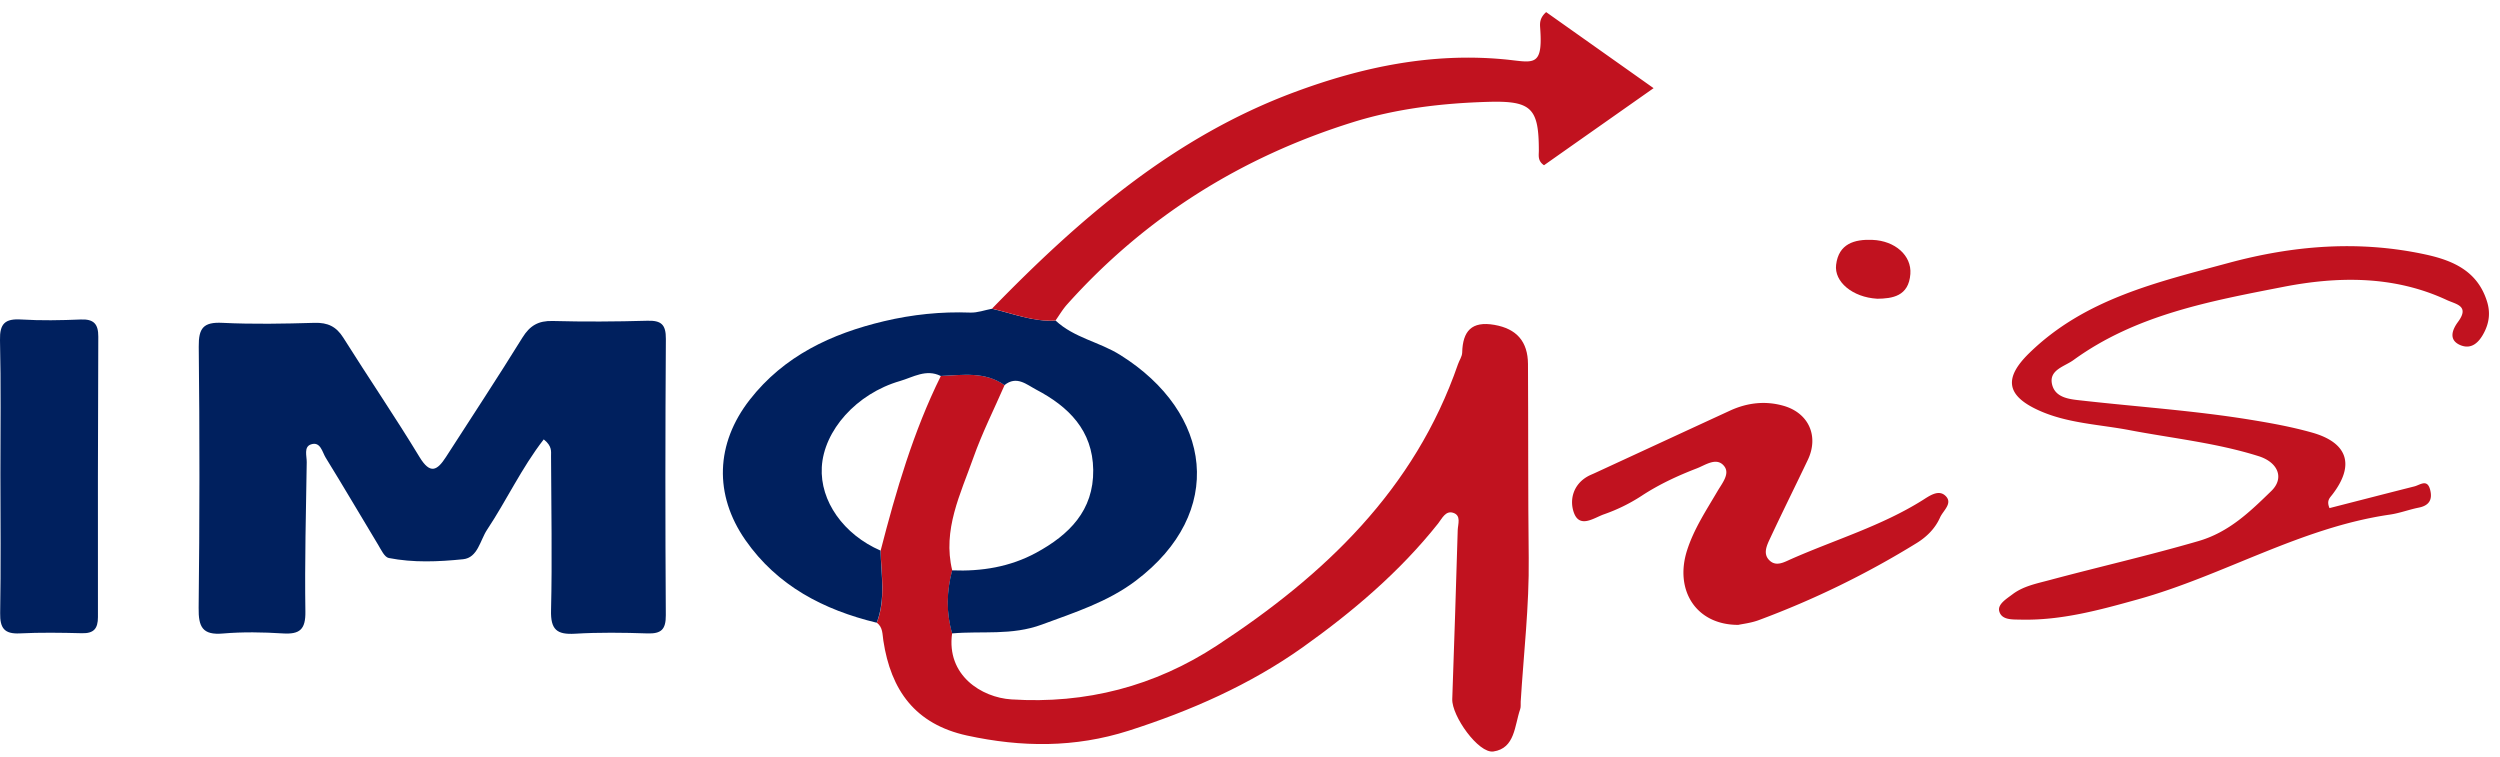
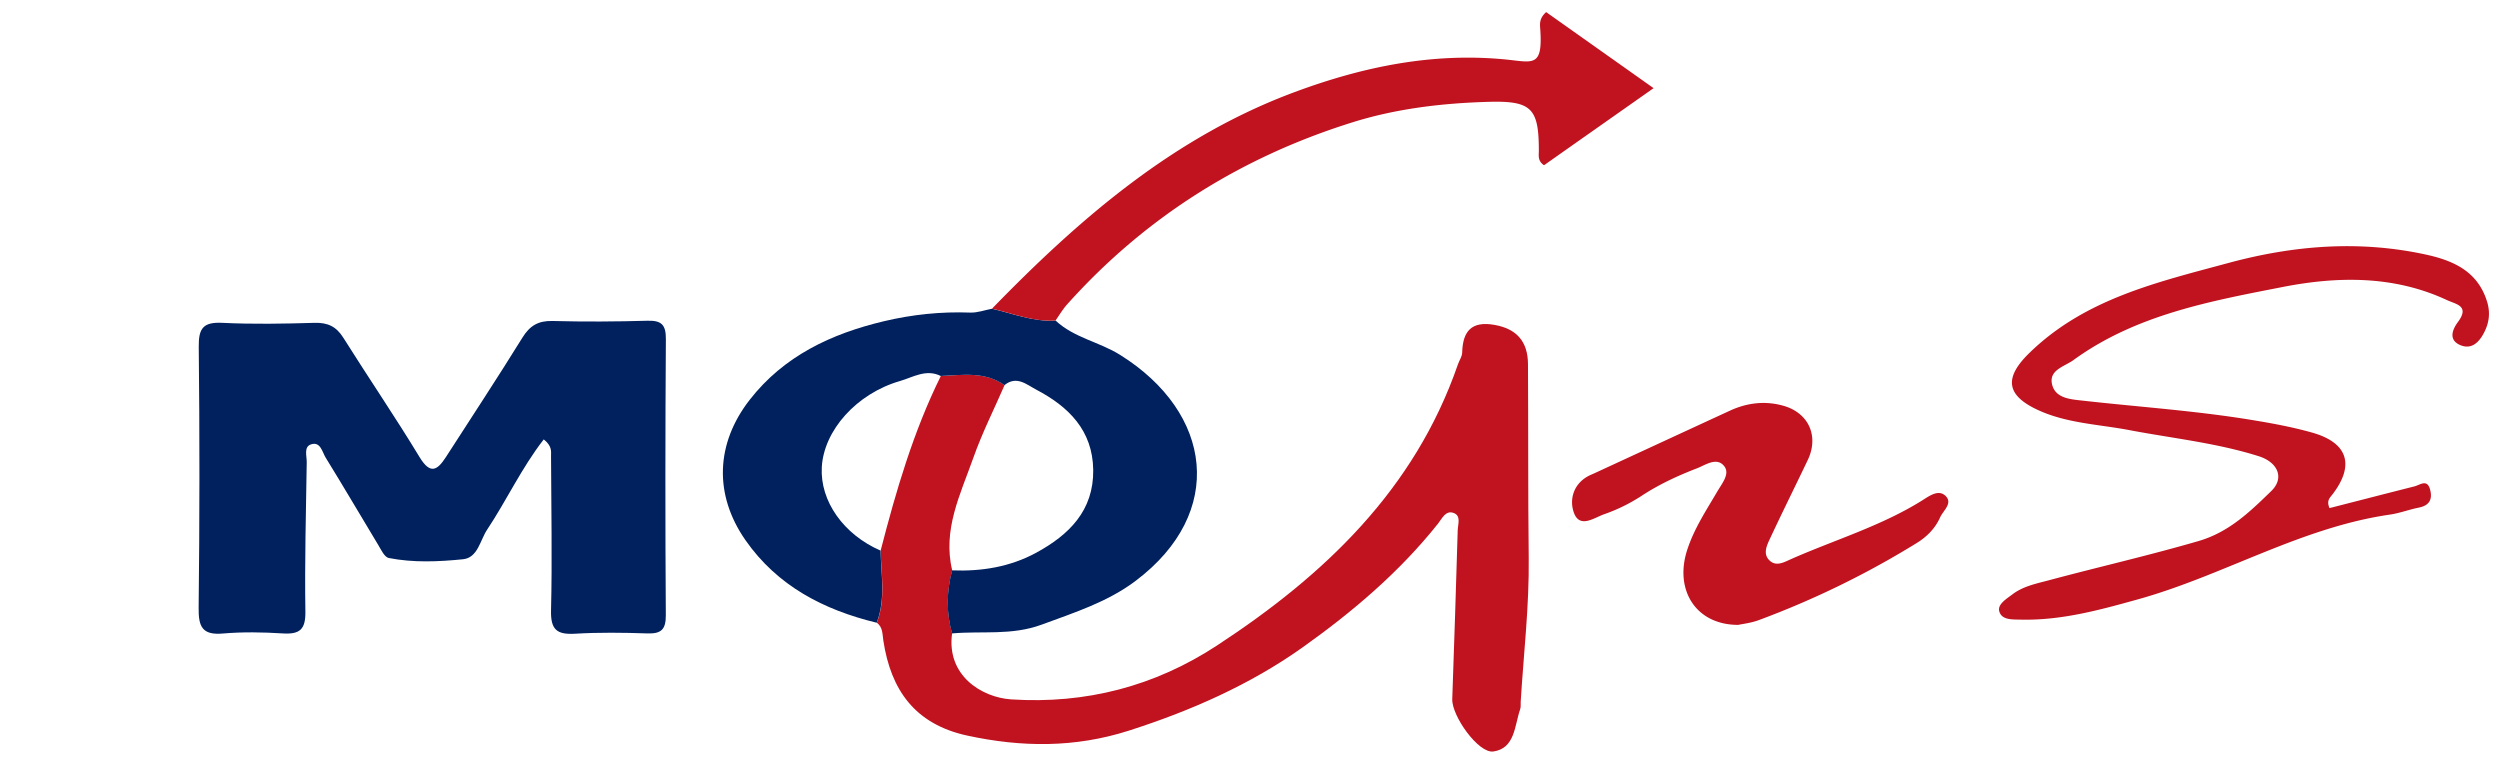
<svg xmlns="http://www.w3.org/2000/svg" fill="none" viewBox="0 0 142 43">
  <g clip-path="url(#clip0_740_1382)">
    <path fill="#00205E" d="M30.879 24.964c-1.257 1.62-2.105 3.459-3.212 5.124-.4.604-.528 1.592-1.365 1.677-1.398.142-2.825.204-4.221-.071-.241-.048-.431-.463-.596-.738-.998-1.651-1.972-3.32-2.987-4.962-.196-.318-.293-.936-.837-.752-.417.142-.233.659-.239 1.013-.042 2.826-.119 5.652-.076 8.477.017 1.025-.32 1.308-1.288 1.246-1.127-.071-2.27-.091-3.393.005-1.175.103-1.396-.383-1.382-1.458.057-4.945.06-9.893.006-14.838-.012-1.055.266-1.404 1.345-1.35 1.741.085 3.492.051 5.234 0 .743-.02 1.228.204 1.631.843 1.427 2.272 2.942 4.49 4.332 6.783.605.996 1.002.766 1.498-.003 1.453-2.258 2.931-4.5 4.344-6.783.426-.687.908-.965 1.716-.945 1.79.048 3.586.037 5.38-.014.794-.023 1.058.218 1.052 1.035-.034 5.229-.037 10.458-.003 15.686.006.823-.264 1.064-1.052 1.039-1.368-.046-2.741-.065-4.103.017-1.035.062-1.393-.233-1.364-1.328.07-2.92.01-5.841 0-8.76 0-.27.065-.568-.412-.948l-.008.005Z" />
    <path fill="#C1121F" d="M54.08 35.972c-.337 2.392 1.68 3.646 3.362 3.754 4.242.272 8.151-.75 11.675-3.056 6.105-3.994 11.237-8.857 13.697-15.984.077-.221.233-.437.238-.658.029-1.217.531-1.802 1.83-1.575 1.28.224 1.898.962 1.907 2.219.022 3.671 0 7.345.042 11.016.032 2.735-.289 5.448-.456 8.171-.009.142.017.292-.029.423-.323.928-.286 2.221-1.52 2.403-.849.125-2.37-2.02-2.338-2.973.108-3.198.221-6.398.31-9.595.008-.34.215-.84-.26-.99-.43-.137-.632.326-.85.604-2.188 2.757-4.874 5.03-7.694 7.036-2.98 2.119-6.364 3.611-9.888 4.738-3.055.975-6.08.947-9.175.275-2.956-.644-4.329-2.58-4.757-5.39-.057-.372-.023-.761-.372-1.02.52-1.341.25-2.723.218-4.096.877-3.396 1.856-6.758 3.42-9.918 1.239-.051 2.501-.27 3.62.519-.6 1.376-1.278 2.724-1.777 4.134-.726 2.056-1.756 4.082-1.197 6.389-.315 1.191-.352 2.383 0 3.574h-.006Z" />
    <path fill="#00205E" d="M54.08 35.972c-.349-1.191-.312-2.383 0-3.575 1.674.066 3.288-.195 4.77-.998 1.869-1.016 3.276-2.395 3.245-4.71-.031-2.244-1.396-3.591-3.24-4.559-.55-.29-1.112-.811-1.801-.255-1.118-.789-2.384-.57-3.623-.52-.826-.414-1.578.074-2.301.284-2.494.72-4.341 2.823-4.452 4.9-.105 1.923 1.235 3.821 3.337 4.735.03 1.37.298 2.755-.219 4.097-3.013-.73-5.643-2.091-7.456-4.693-1.795-2.579-1.693-5.484.244-7.97 1.947-2.496 4.636-3.753 7.635-4.465 1.606-.38 3.234-.55 4.891-.488.409.015.823-.142 1.234-.218 1.195.27 2.35.755 3.612.67 1.044.981 2.485 1.21 3.671 1.954 5.251 3.283 6.015 8.951.888 12.824-1.594 1.206-3.47 1.801-5.334 2.49-1.719.636-3.401.352-5.098.503l-.003-.006Z" />
    <path fill="#C1121F" d="M132.318 28.86c1.586-.406 3.2-.823 4.817-1.232.327-.082.732-.445.897.19.145.56-.057.9-.65 1.016-.553.11-1.089.318-1.645.397-5.064.735-9.45 3.462-14.302 4.812-2.179.607-4.366 1.209-6.664 1.152-.477-.011-1.081.031-1.214-.48-.103-.394.417-.703.746-.953.613-.468 1.367-.613 2.096-.808 2.82-.755 5.669-1.405 8.478-2.222 1.741-.508 2.93-1.674 4.136-2.845.752-.732.383-1.629-.729-1.978-2.386-.752-4.874-1.01-7.32-1.475-1.753-.335-3.577-.386-5.223-1.152-1.807-.84-1.904-1.833-.485-3.22 3.158-3.087 7.26-4.026 11.317-5.124 3.702-1.001 7.413-1.3 11.184-.485 1.586.343 2.973.948 3.509 2.681.196.633.117 1.212-.178 1.773-.284.545-.713.97-1.357.69-.706-.31-.394-.937-.119-1.308.681-.92-.105-1.002-.624-1.243-3.007-1.404-6.202-1.356-9.308-.749-4.142.809-8.361 1.58-11.908 4.156-.505.367-1.398.554-1.217 1.368.182.811 1.059.86 1.745.936 3.138.352 6.29.565 9.414 1.067 1.214.196 2.414.411 3.597.743 2.04.57 2.468 1.839 1.158 3.535-.142.185-.33.338-.154.758h.003ZM59.956 18.204c-1.26.085-2.415-.4-3.612-.67 4.99-5.132 10.333-9.757 17.193-12.304 3.85-1.43 7.77-2.244 11.887-1.861 1.649.153 2.23.533 2.057-1.788-.02-.275-.023-.57.34-.893 1.955 1.384 3.941 2.788 6.103 4.32C91.725 6.555 89.7 7.976 87.7 9.386c-.371-.25-.294-.559-.294-.823 0-2.431-.415-2.851-2.903-2.777-2.599.076-5.186.383-7.666 1.157-6.335 1.978-11.785 5.388-16.225 10.347-.25.278-.44.607-.658.914h.003ZM98.75 35.493c-2.403.014-3.646-1.955-2.928-4.222.389-1.225 1.095-2.284 1.736-3.379.261-.445.715-.981.38-1.41-.422-.541-1.052-.076-1.546.117-1.095.422-2.159.913-3.152 1.566a9.864 9.864 0 0 1-2.147 1.052c-.553.196-1.368.815-1.697-.099-.258-.72-.045-1.595.792-2.063.122-.068.255-.119.383-.178 2.564-1.183 5.126-2.37 7.691-3.552.979-.451 2-.57 3.033-.278 1.447.408 2.028 1.736 1.387 3.078-.706 1.484-1.441 2.956-2.136 4.446-.196.417-.443.919 0 1.296.374.32.82.051 1.194-.113 2.494-1.101 5.132-1.881 7.465-3.345.38-.239.899-.624 1.293-.25.446.423-.127.837-.303 1.234-.276.622-.749 1.092-1.314 1.444a50.515 50.515 0 0 1-8.993 4.39c-.434.16-.911.212-1.138.263v.003Z" />
-     <path fill="#00205E" d="M.023 26.933c0-2.536.037-5.075-.023-7.612-.023-.936.284-1.23 1.2-1.174 1.126.068 2.258.048 3.388 0 .737-.031.998.255.995.973-.022 5.311-.028 10.62-.02 15.93 0 .658-.238.934-.91.917-1.175-.029-2.355-.049-3.53.01-.879.043-1.129-.303-1.114-1.151.045-2.63.017-5.263.014-7.893Z" />
-     <path fill="#C1121F" d="M106.614 16.967c-1.387-.083-2.442-.96-2.323-1.927.144-1.194 1.038-1.458 2.062-1.415 1.291.05 2.233.893 2.156 1.934-.093 1.277-1.029 1.4-1.895 1.41v-.002Z" />
+     <path fill="#C1121F" d="M106.614 16.967v-.002Z" />
  </g>
  <defs>
    <clipPath id="clip0_740_1382">
      <path fill="#fff" d="M0 0h141.371v42H0z" transform="translate(0 .69)" />
    </clipPath>
  </defs>
</svg>